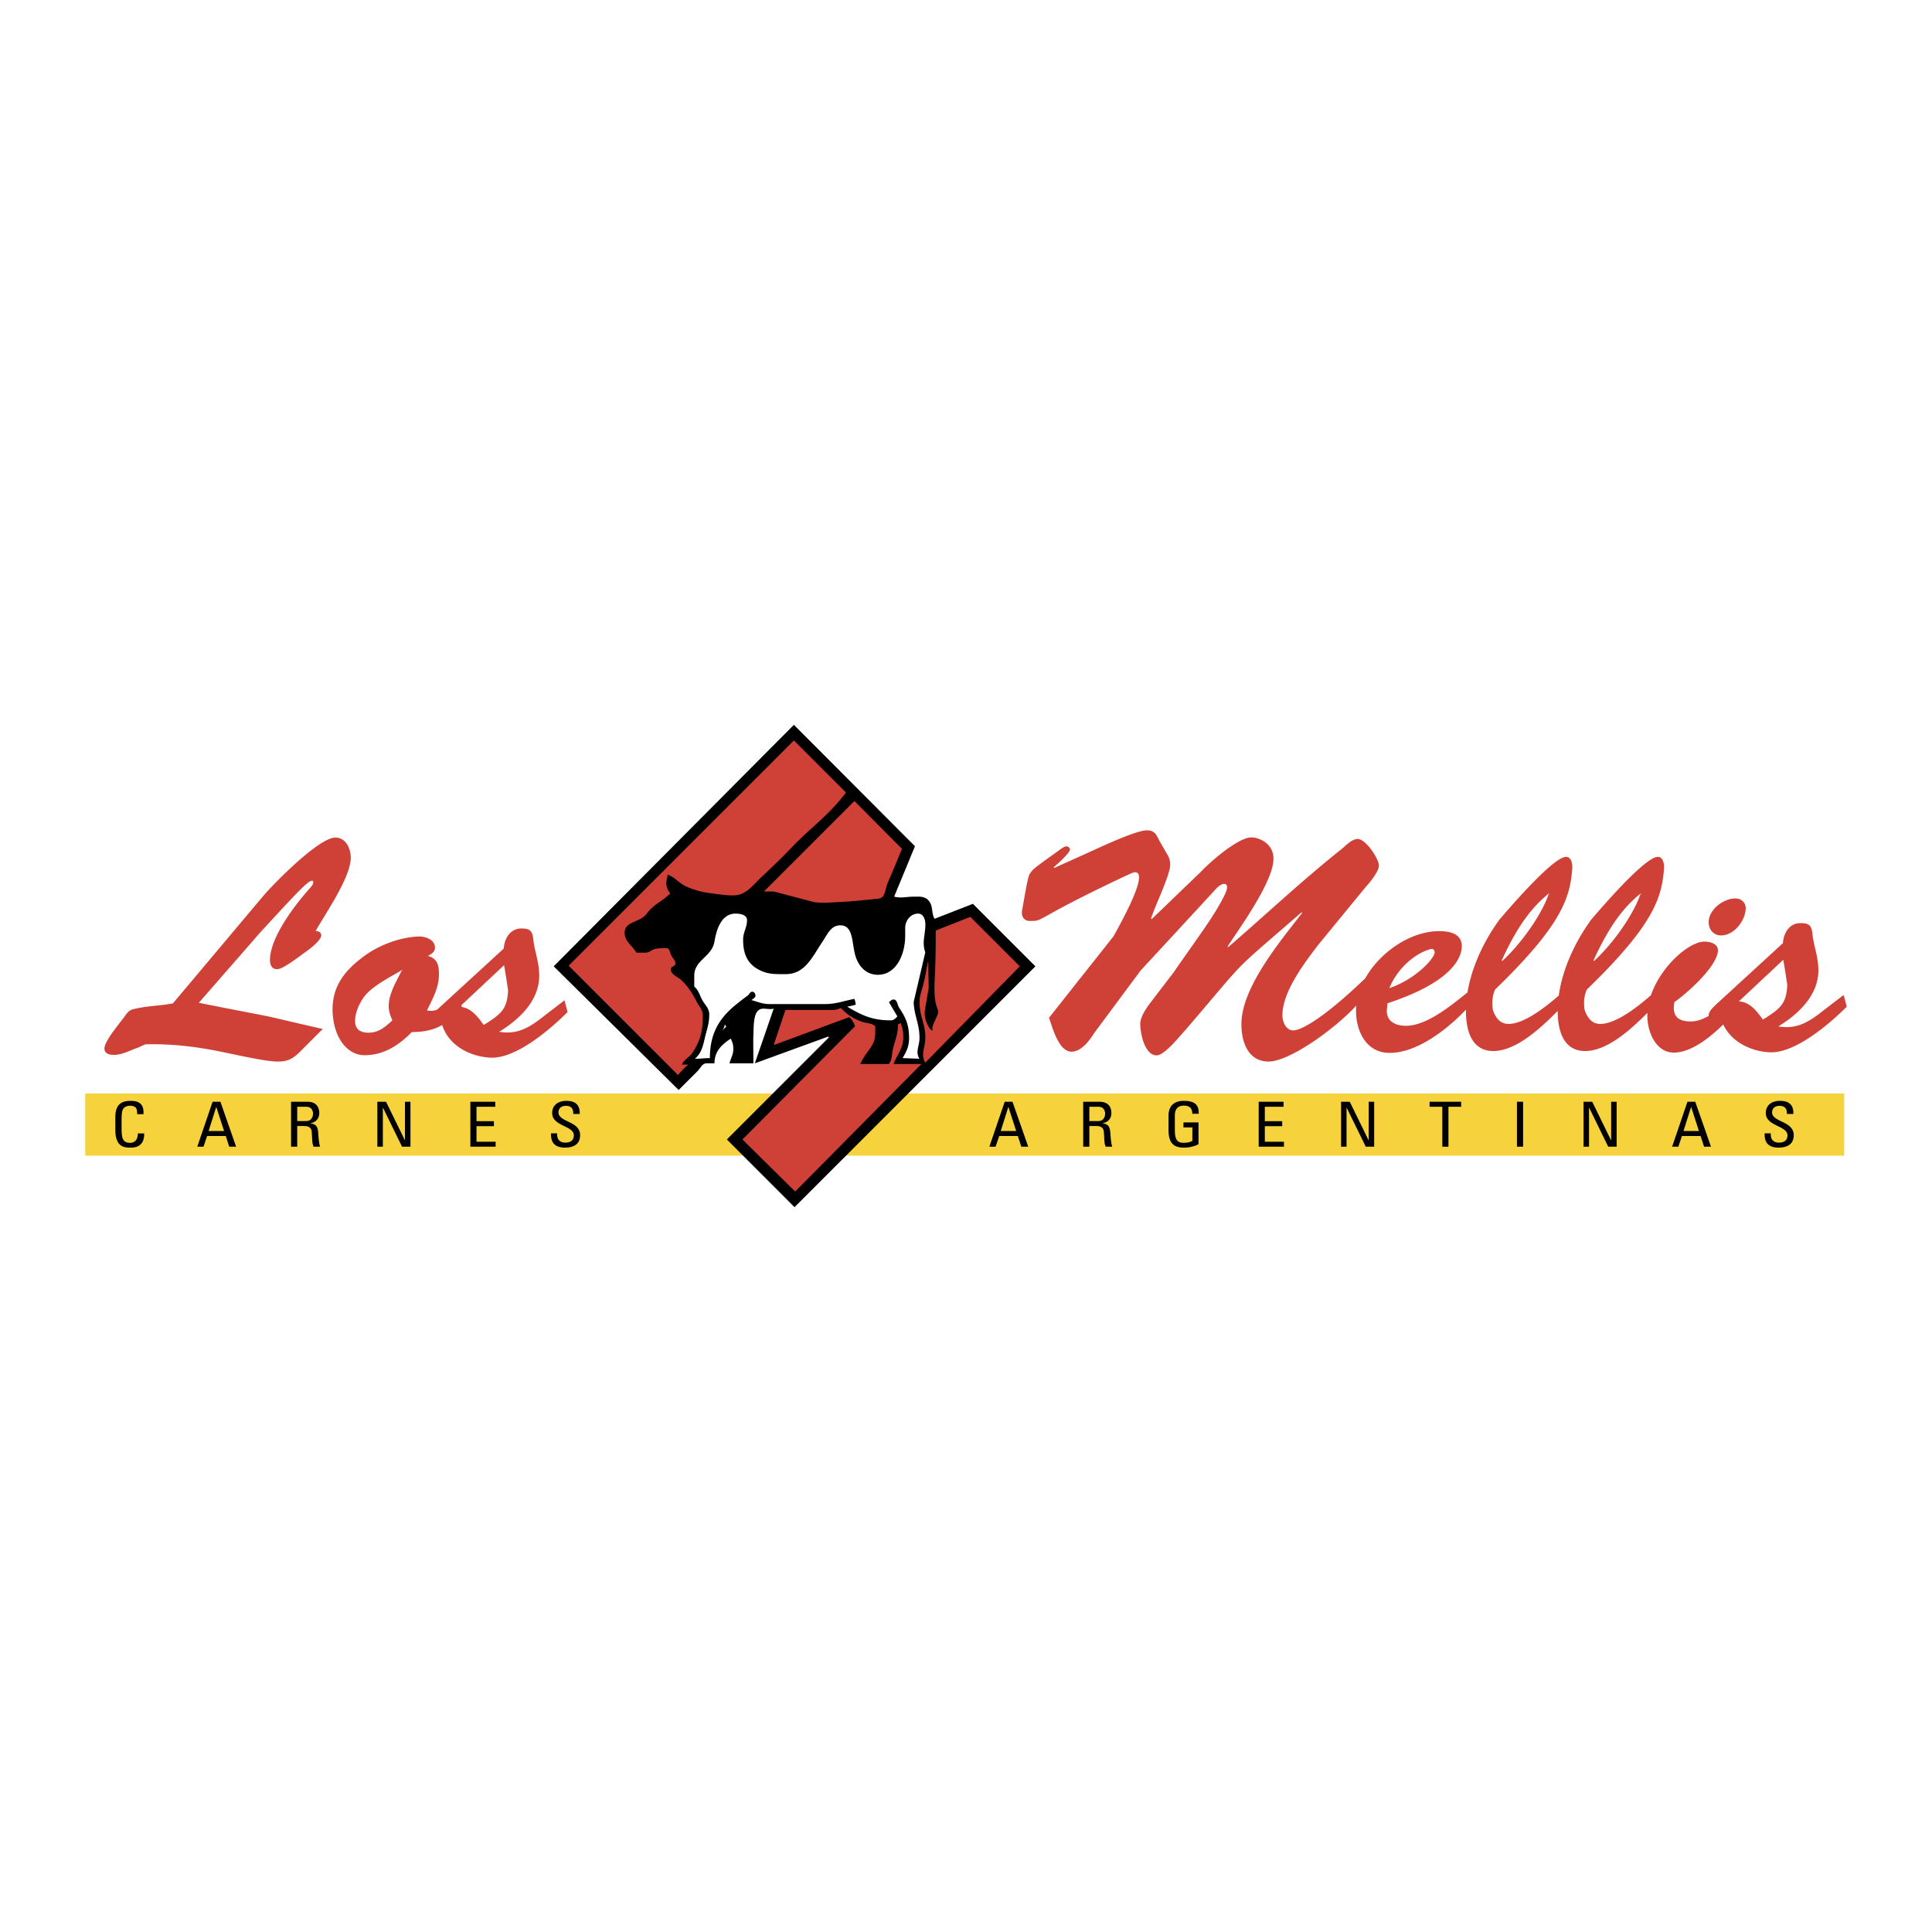
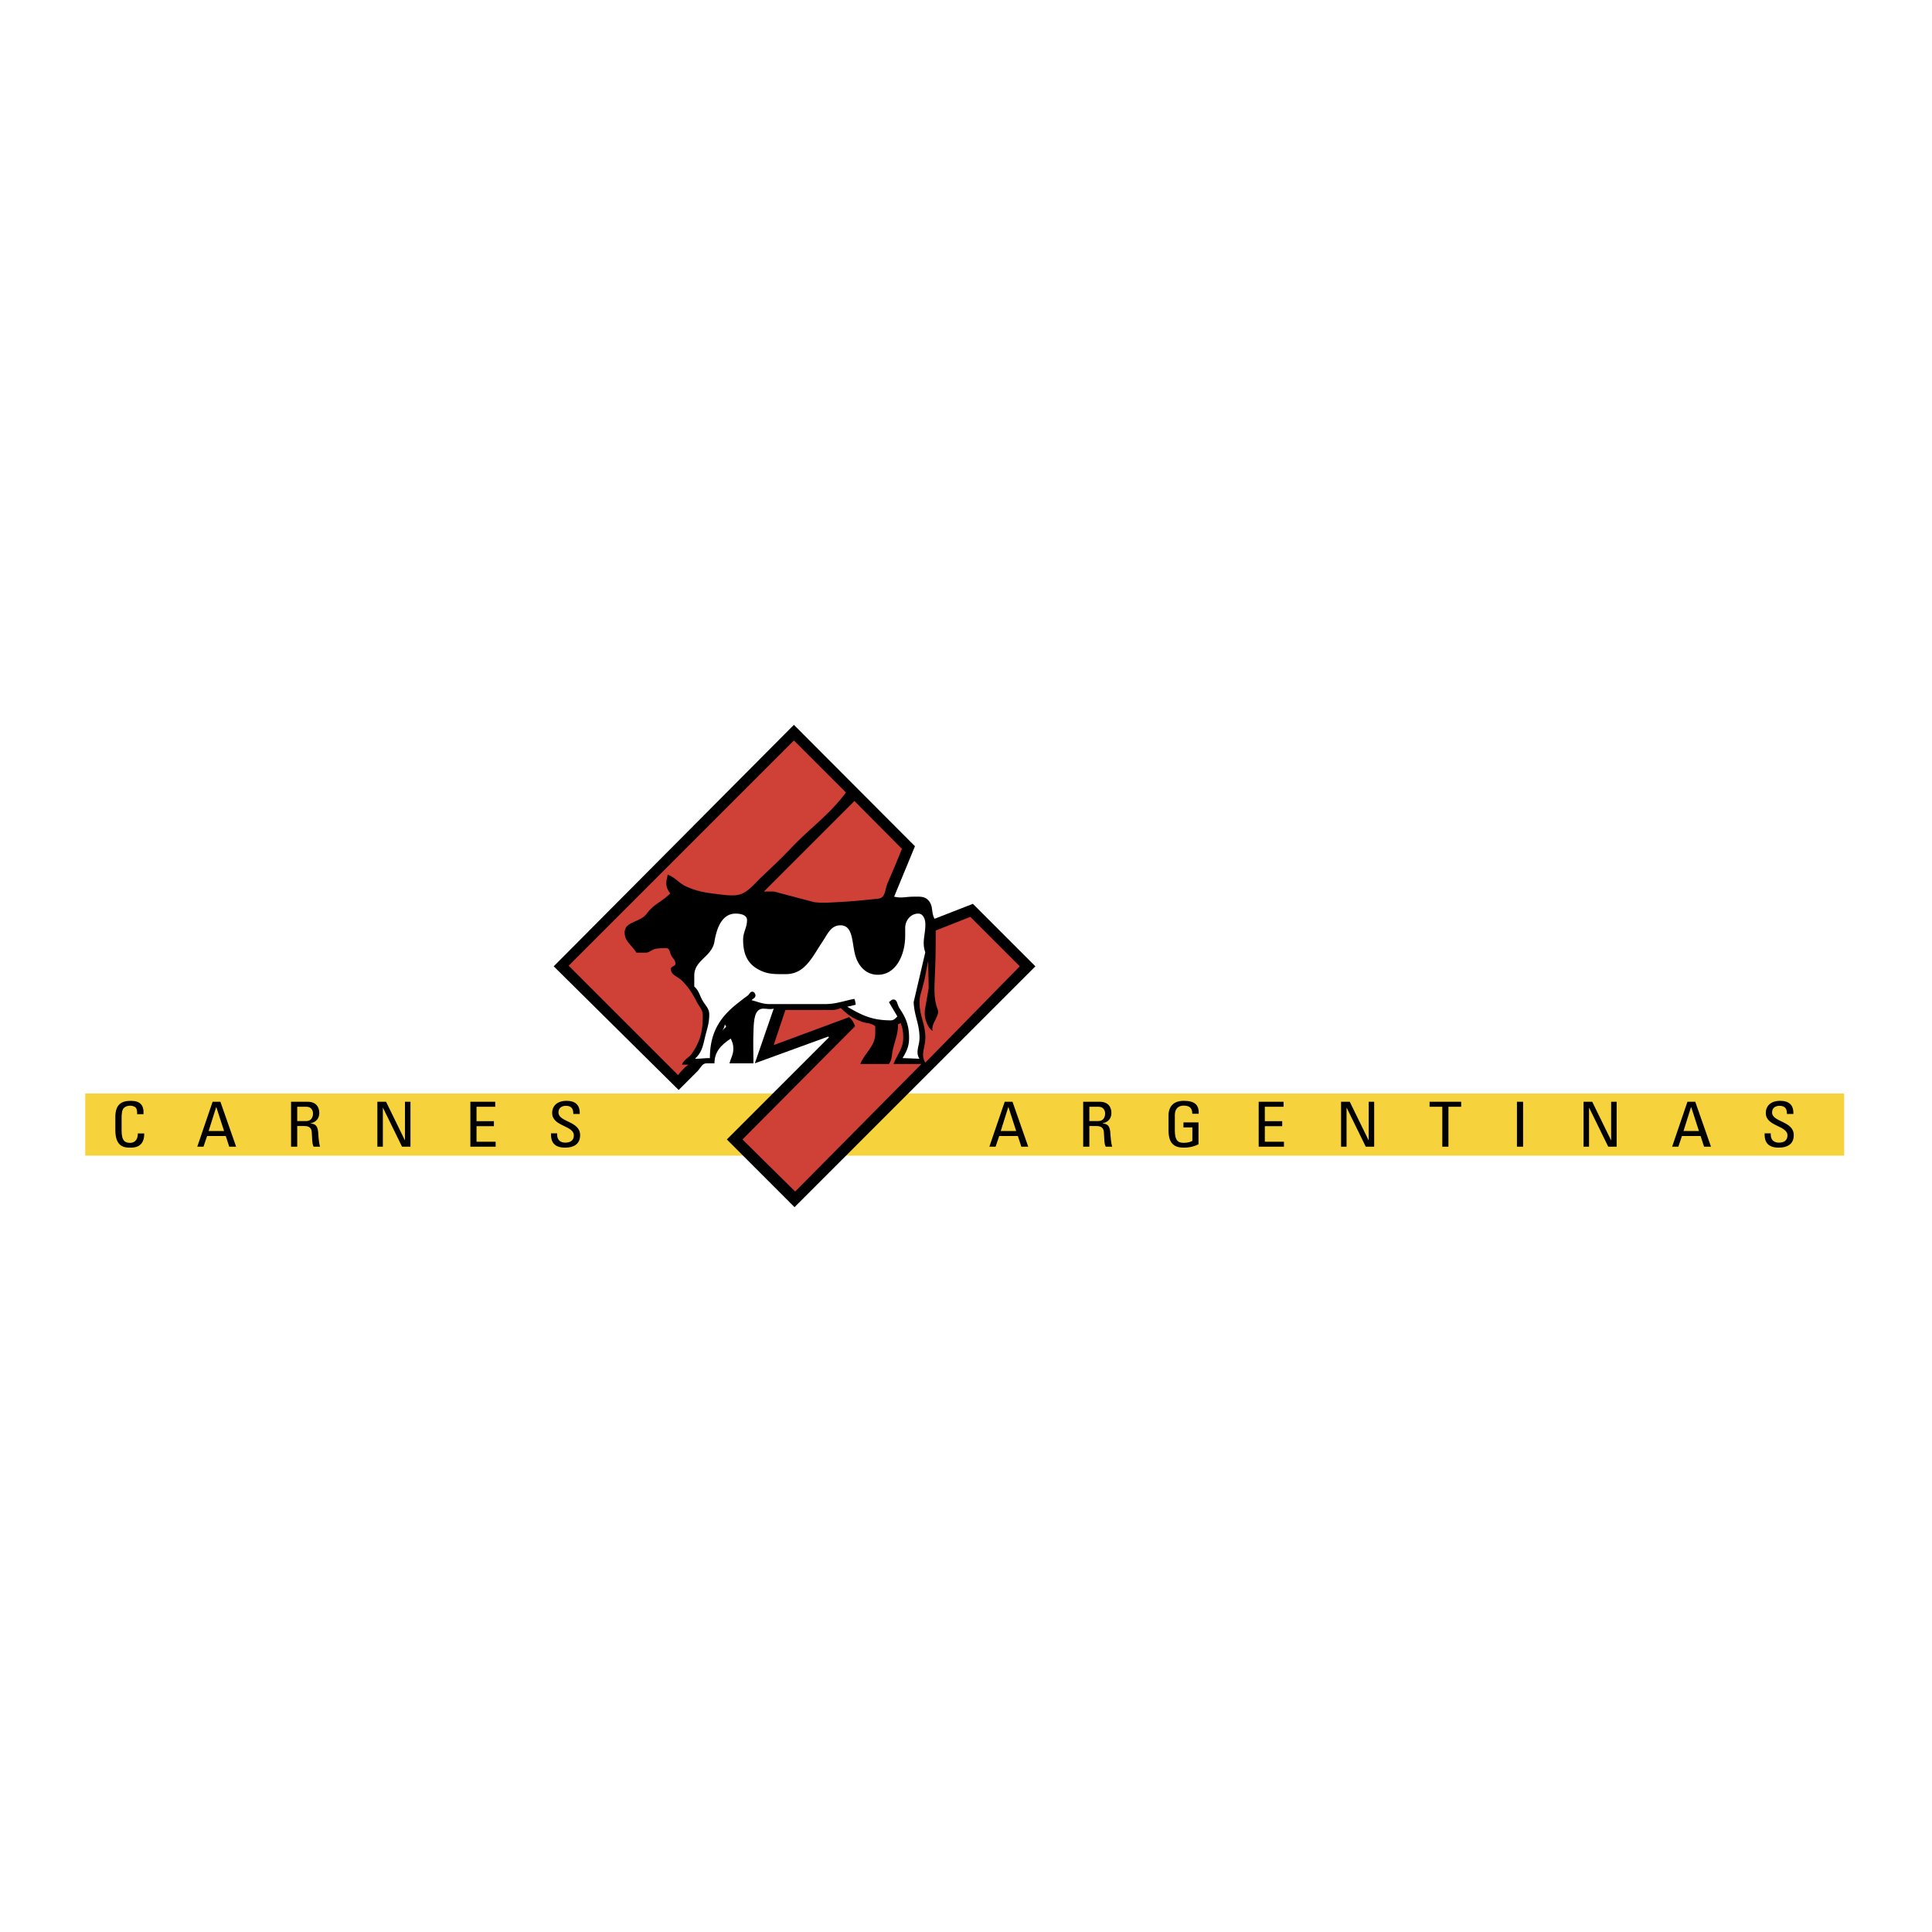
<svg xmlns="http://www.w3.org/2000/svg" width="2500" height="2500" viewBox="0 0 192.756 192.756">
  <g fill-rule="evenodd" clip-rule="evenodd">
    <path fill="#fff" d="M0 0h192.756v192.756H0V0z" />
    <path fill="#f6d33c" d="M8.504 109.098h175.488v6.201H8.504v-6.201z" />
    <path d="M79.207 72.317l12.079 12.112-2.078 5.032c.73.179 1.169 0 1.916 0 .617 0 1.128-.073 1.526.39.487.561.235 1.161.584 1.818l3.833-1.493 6.234 6.234-24.03 24.029-6.754-6.756 10.196-10.195c-.032-.023-.064-.049-.097-.064l-7.306 2.662 1.883-5.455c-.389.105-.633 0-1.039 0-.893 0-.934 1.186-.974 2.078-.057 1.316-.009 2.062-.009 3.377h-2.395c.162-.568.39-.867.39-1.461 0-.406-.089-.641-.26-1.006-.958.633-1.624 1.314-1.624 2.467h-.779c-.463 0-.584.455-.909.779-.73.73-1.153 1.152-1.883 1.885L55.243 96.41l23.964-24.093z" />
    <path d="M79.207 73.876l5.195 5.195c-1.835 2.403-3.361 3.329-5.456 5.521-1.145 1.201-1.851 1.843-3.052 2.987-.917.877-1.485 1.753-2.76 1.753-.414 0-.666-.017-1.071-.065-1.38-.179-2.225-.228-3.507-.779-.828-.357-1.112-.901-1.948-1.234-.024.333-.13.512-.13.845 0 .43.146.698.39 1.039-.852.853-1.632 1.047-2.338 2.013-.666.909-2.208.755-2.208 1.883 0 .91.707 1.234 1.169 2.013h.909c.43 0 .617-.325 1.039-.389a6.306 6.306 0 0 1 1.039-.065c.309 0 .342.373.455.649.154.366.455.512.455.909 0 .268-.455.252-.455.52 0 .625.666.73 1.104 1.17.714.713 1.023 1.25 1.494 2.143.26.494.584.764.584 1.33 0 1.51-.203 2.477-1.039 3.734-.333.504-.812.609-1.039 1.17h.649c-.455.342-.666.6-1.039 1.039l-10.911-10.91 22.471-22.471z" fill="#cf4037" />
    <path d="M85.246 79.916l4.741 4.773c-.536 1.339-.86 2.095-1.429 3.41-.276.649-.211 1.485-.909 1.558-1.64.171-2.573.276-4.221.357-.853.041-1.323.098-2.176 0l-4.059-1.071h-.974l9.027-9.027z" fill="#cf4037" />
    <path d="M73.394 91.15c.511 0 1.137.138 1.137.649 0 .771-.39 1.177-.39 1.948 0 1.267.333 2.29 1.429 2.922.966.561 1.705.52 2.825.52 1.908 0 2.614-1.664 3.669-3.247.52-.779.845-1.624 1.786-1.624 1.274 0 1.136 1.697 1.461 2.922.3 1.146 1.088 2.013 2.272 2.013 1.852 0 2.728-2.045 2.728-3.896v-.779c0-.747.552-1.429 1.299-1.429.503 0 .714.568.714 1.072 0 1.087-.365 1.762-.008 2.792l-1.161 4.968c.065 1.412.584 2.158.584 3.572 0 .811-.438 1.387-.008 2.078l-1.681-.066c.422-.705.649-1.193.649-2.012 0-1.227-.292-1.973-.974-2.988-.219-.324-.187-.844-.584-.844-.203 0-.284.162-.455.26l.844 1.428c-.202.203-.356.391-.649.391-1.778 0-2.817-.447-4.351-1.363.325-.059.527-.115.844-.195a2.09 2.09 0 0 0-.13-.584c-1.153.219-1.81.52-2.987.52h-5.455c-.723 0-1.121-.211-1.819-.391.146-.162.39-.227.39-.455 0-.193-.13-.389-.324-.389-.228 0-.276.268-.455.389-.438.316-.682.512-1.104.846-1.827 1.461-2.663 3.043-2.663 5.389-.584 0-.909.066-1.494.066.641-.578.779-1.17.974-2.014.211-.926.455-1.453.455-2.402 0-.594-.35-.861-.65-1.365-.325-.551-.365-.998-.844-1.428V97.32c0-1.536 1.762-1.86 2.013-3.377.221-1.348.749-2.793 2.113-2.793z" fill="#fff" />
    <path d="M96.806 91.475l4.937 4.935-9.426 9.611c-.503-.836.008-1.525.008-2.5 0-1.381-.584-2.127-.584-3.506 0-.635.163-.982.325-1.592l.195-.779c.057-.227.338-1.933.343-1.698l.053 2.612-.374 2.184c-.16 1.119.538 2.072.757 2.098-.117-.605.309-.979.522-1.67.186-.605-.426-.533-.319-3.092.104-2.482.114-2.755.114-5.24l3.449-1.363zM83.882 100.566c.682.682 1.185 1.023 2.078 1.363.52.195.934.105 1.364.455v.715c0 1.322-.99 1.834-1.494 3.053h2.857c.341-.455.26-.869.39-1.43.228-.975.52-1.525.52-2.533.105-.023.17-.072.26-.129.211.535.26.885.26 1.461 0 1.096-.568 1.615-.974 2.631h2.792l-12.599 12.729-5.261-5.197 11.235-11.299c-.146-.389-.276-.633-.584-.908l-7.534 2.791 1.169-3.506h3.961c.611 0 1.016.072 1.56-.196z" fill="#cf4037" />
    <path d="M72.323 102.189c.04.105.073.162.129.26a2.249 2.249 0 0 0-.389.391c.138-.236.211-.381.26-.651z" fill="#fff" />
-     <path d="M40.164 96.787h-.062c-1.046.615-2.491 1.354-3.414 2.246-.677.676-1.261 1.875-1.261 2.83 0 .891.584 1.168 1.354 1.168 1.015 0 1.661-.584 2.368-1.23-.216-.492-.369-.893-.369-1.445 0-1.23.83-2.553 1.322-3.568l.062.062v-.063zm10.127-.492l-4.266 4 .042.174c1.016.158 1.646 1.043 2.194 1.793 1.846-1.137 2.338-1.66 2.43-3.443a73.369 73.369 0 0 0-.4-2.524zm4.183 4.922l1.845-1.414.308 1.168c-1.876 1.877-5.229 4.674-7.689 4.551-1.983-.088-4.167-1.174-4.821-3.258-.844.486-1.805.705-3.03.705-1.292 1.322-2.799 2.309-4.736 2.309-1.6 0-3.076-1.6-3.168-4.4-.062-2.305 1.045-3.844 2.768-5.197 1.661-1.354 3.876-2.153 5.752-2.245.677-.031 1.692.277 1.692 1.107 0 .461-.369.646-.708.83.922.246 1.107.892 1.107 1.815 0 1.354-.615 2.43-1.199 3.629.368.068.701.029 1.008-.076l6.659-6.106c.062-1.015.646-1.999 1.753-1.999.923 0 1.107.276 1.2 1.138.123 1.168.584 2.214.584 3.568 0 2.521-2.03 4.398-3.999 5.598 1.968.337 3.198-.555 4.674-1.723zm-39.994 2.982l-.677.309c-.738.246-1.599.738-2.43.738-.431 0-.953-.092-.953-.646 0-.707 1.445-2.43 1.907-3.045.277-.369.492-.77.954-.861 1.292-.338 2.676-.338 3.968-.584l8.95-10.642c1.107-1.322 5.628-5.905 7.259-5.905 1.046 0 1.538 1.107 1.538 2 0 1.968-2.522 5.567-3.506 7.32.246.03.554.092.554.431 0 .554-1.292 1.476-1.723 1.784-.523.369-2.091 1.6-2.676 1.6-.554 0-.708-.462-.708-.922 0-2.308 2.614-5.66 4.122-7.321.215-.277.277-.584.061-.584-.399 0-1.63 1.323-5.136 5.137l-6.151 7.042c10.058 2 3.783.646 12.365 2.615l-1.63 1.629c-1.938 1.971-1.845 2.031-7.874.77-2.708-.587-5.445-.957-8.214-.865zM177.916 95.758l-4.43 4.152c1.139.061 1.814 1.016 2.4 1.814 1.846-1.139 2.338-1.66 2.43-3.445a69.768 69.768 0 0 0-.4-2.521zm-39.303 2.83c2.707-.922 4.553-3.045 4.521-3.568 0-.215-.154-.4-.369-.338-1.536.4-3.322 1.876-4.152 3.906zm11.272-2.707c2.184-2.03 4.09-4.982 4.645-6.736l.062.062v-.062h-.062c-2.184 1.723-3.568 4.214-4.705 6.674l.06.062zm9.158 0c2.184-2.03 4.09-4.982 4.643-6.736l.062.062v-.062h-.062c-2.182 1.723-3.566 4.214-4.705 6.674l.062.062zm12.885 6.328c-1.426 1.414-3.27 2.807-4.928 2.807-1.814 0-2.645-2.092-2.645-3.66 0-.102.002-.205.008-.307-1.703 1.719-4.041 3.812-6.213 3.812-2.246 0-2.738-2.184-2.738-3.998-1.717 1.729-4.158 3.998-6.42 3.998-2.244 0-2.736-2.184-2.736-3.998v-.127c-1.945 2.037-4.912 4.311-7.611 4.311-2.246 0-3.291-2-3.354-4.029-.006-.23.002-.459.023-.689-2.223 2.406-6.691 5.58-8.752 5.58-2.031 0-2.707-1.938-2.707-3.723 0-3.689 3.906-8.304 6.059-11.103l-.061-.062c-7.566 6.583-4.922 3.999-11.75 11.934-.523.553-1.938 2.338-2.707 2.338-1.199 0-1.631-2.215-1.631-3.107 0-.859.738-1.783 1.23-2.43l2.092-2.736c2.707-3.907 3.938-5.475 4.982-7.505.523-.984.4-1.323.062-1.323-.369 0-.738.399-.953.646l-7.383 7.997-4.613 6.213c-.461.738-1.291 1.877-2.275 1.877-1.293 0-1.908-2.43-2.246-3.383l6.428-8.121c3.23-5.782 2.676-6.397 2.154-6.397-.246 0-.707.277-.955.369-9.473 4.459-7.996 4.491-9.564 4.491-.492 0-.893-.4-.738-1.138.309-1.661.553-3.353.799-3.629.277-.369.094-.307 2.83-2.245.154-.123.555-.43.77-.43.154 0 .369.123.369.307s-.432.738-1.631 1.784l.062.062 3.475-1.569c.369-.154 4.707-2.245 5.814-2.184.738.031.891.431 1.168.984l.738 1.291c.246.37.369.708.369 1.169 0 1.016-1.568 4.214-1.908 5.352l.062.062 4.891-4.706c1.076-1.138 3.752-3.414 5.014-3.445.676-.031 2.246.523 2.246 2.123 0 2.276-3.322 6.828-4.584 8.766l.062.061c3.781-3.26 7.32-6.612 11.35-9.811.398-.338 1.014-.984 1.568-.984.83 0 2.121 1.999 2.121 2.645 0 .615-.922 1.722-1.322 2.153l-4.768 5.813c-1.354 1.783-3.537 4.645-3.537 6.982 0 .615.338 1.506 1.076 1.506.846 0 3.174-1.334 7.189-5.197 1.496-2.65 4.572-4.728 7.416-4.706.984 0 2.215.247 2.215 1.477 0 1.507-1.508 3.782-7.412 5.72l-.062.678c-.061 1.168.924 1.568 1.908 1.568 2.07 0 4.5-2.018 6.137-3.328.43-2.635 1.707-5.247 3.227-7.313 2.799-3.26 5.629-6.213 6.613-6.213.523 0 .646.738.615 1.138-.215 2.922-1.016 5.628-7.689 12.087-.277.523-.369 1.383-.215 2.123.275.707.707 1.322 1.537 1.322 1.576 0 3.738-1.709 5.021-2.838.379-2.737 1.695-5.472 3.275-7.62 2.799-3.26 5.629-6.213 6.611-6.213.523 0 .646.738.615 1.138-.215 2.922-1.014 5.628-7.689 12.087-.275.523-.369 1.383-.215 2.123.277.707.707 1.322 1.539 1.322 1.592 0 3.785-1.746 5.062-2.873 1.004-2.922 3.824-5.34 5.324-5.34.523 0 1.354.185 1.354.862 0 1.537-3.045 4.275-4.336 5.166-.248 1.262.215 1.939 1.629 1.939.605 0 1.207-.225 1.785-.553l-.004-.062c0-.4.492-.832.738-1.076l6.674-6.122c.062-1.015.646-1.999 1.754-1.999.922 0 1.107.276 1.199 1.138.123 1.169.584 2.214.584 3.569 0 2.521-2.029 4.398-3.998 5.598 1.969.338 3.199-.555 4.676-1.723l1.846-1.416.307 1.17c-1.875 1.875-5.229 4.674-7.689 4.551-1.823-.083-3.815-1.008-4.633-2.778zm-.223-8.881c-.738 0-1.23-.584-1.23-1.322 0-1.261 1.477-2.369 2.678-2.369.553 0 1.014.4 1.014.953-.001 1.231-1.14 2.738-2.462 2.738z" fill="#cf4037" />
    <path d="M19.682 114.406h.62l.361-1.068h1.861l.347 1.068h.688l-1.568-4.482h-.78l-1.529 4.482zm147.146 0h.621l.359-1.068h1.861l.348 1.068h.688l-1.568-4.482h-.781l-1.528 4.482zm-58.144-3.984h.928c.473 0 .646.359.646.682 0 .391-.213.744-.654.744h-.92v-1.426zm-9.975 3.984h.621l.361-1.068h1.861l.346 1.068h.688l-1.568-4.482h-.779l-1.53 4.482zm-69.055-3.984h.928c.474 0 .647.359.647.682 0 .391-.214.744-.654.744h-.921v-1.426zm-15.339.738c.06-.869-.307-1.33-1.261-1.33-.948 0-1.548.361-1.548 1.627v1.268c0 1.738.92 1.775 1.521 1.775.314 0 1.388 0 1.361-1.416h-.634c-.007.875-.574.938-.761.938-.474 0-.861-.131-.861-1.229v-1.199c0-.77.121-.881.141-.932.02-.061.22-.348.727-.348.127 0 .414.051.541.193.126.143.147.396.14.652h.634v.001zm161.746 1.912c-.014.428-.014 1.439 1.408 1.428.795 0 1.494-.305 1.494-1.248 0-1.422-2.162-1.279-2.162-2.266 0-.484.375-.658.742-.658.58 0 .746.322.74.812h.641c.039-.912-.453-1.311-1.336-1.311-.807 0-1.414.424-1.414 1.217 0 1.348 2.162 1.236 2.162 2.229 0 .535-.373.727-.859.727-.395 0-.809-.191-.809-.801v-.129h-.607zm-6.557-.23h-1.541l.754-2.391h.014l.773 2.391zm-8.758-2.918v3.836h-.014l-1.875-3.836h-.867v4.482h.547v-3.887h.014l1.902 3.887h.84v-4.482h-.547zm-8.787 0h-.613v4.482h.613v-4.482zm-9.33 0v.498h1.27v3.984h.613v-3.984h1.268v-.498h-3.151zm-6.074 0v3.836h-.014l-1.875-3.836h-.867v4.482h.547v-3.887h.014l1.902 3.887h.84v-4.482h-.547zm-8.455 4.482v-.496h-1.908v-1.553h1.734v-.496h-1.734v-1.439h1.869v-.498h-2.482v4.482h2.521zm-8.506-3.283c.041-.938-.453-1.293-1.494-1.293-1.021 0-1.516.572-1.516 1.467v1.471c0 1.242.494 1.732 1.516 1.732.621 0 1.08-.137 1.475-.336v-2.18h-1.502v.498h.889v1.34c-.127.088-.42.199-.861.199-.58 0-.887-.248-.887-1.229v-1.516c0-.938.693-.969.887-.969.621 0 .854.287.854.814h.639v.002zm-10.19 1.223c.207 0 .68.023.727.57.053.596.014 1.18.188 1.49h.641c-.094-.279-.16-.98-.168-1.174-.033-.9-.232-1.074-.787-1.154v-.012c.568-.094.881-.498.881-1.025 0-.559-.301-1.117-1.154-1.117h-1.662v4.482h.615v-2.061h.719v.001zm-8.019.496h-1.541l.754-2.391h.014l.773 2.391zm-46.409.23c-.013.428-.013 1.439 1.408 1.428.794 0 1.495-.305 1.495-1.248 0-1.422-2.162-1.279-2.162-2.266 0-.484.374-.658.741-.658.58 0 .747.322.74.812h.641c.04-.912-.454-1.311-1.334-1.311-.808 0-1.415.424-1.415 1.217 0 1.348 2.162 1.236 2.162 2.229 0 .535-.374.727-.86.727-.394 0-.807-.191-.807-.801v-.129h-.609zm-5.526 1.334v-.496h-1.908v-1.553h1.735v-.496h-1.735v-1.439h1.868v-.498h-2.482v4.482h2.522zm-9.045-4.482v3.836h-.013l-1.875-3.836h-.867v4.482h.547v-3.887h.013l1.901 3.887h.841v-4.482h-.547zm-10.03 2.422c.207 0 .681.023.727.57.054.596.013 1.18.187 1.49h.641c-.093-.279-.161-.98-.167-1.174-.033-.9-.234-1.074-.788-1.154v-.012c.568-.094.881-.498.881-1.025 0-.559-.3-1.117-1.154-1.117H29.04v4.482h.614v-2.061h.721v.001zm-8.018.496h-1.542l.754-2.391h.013l.775 2.391z" />
  </g>
</svg>